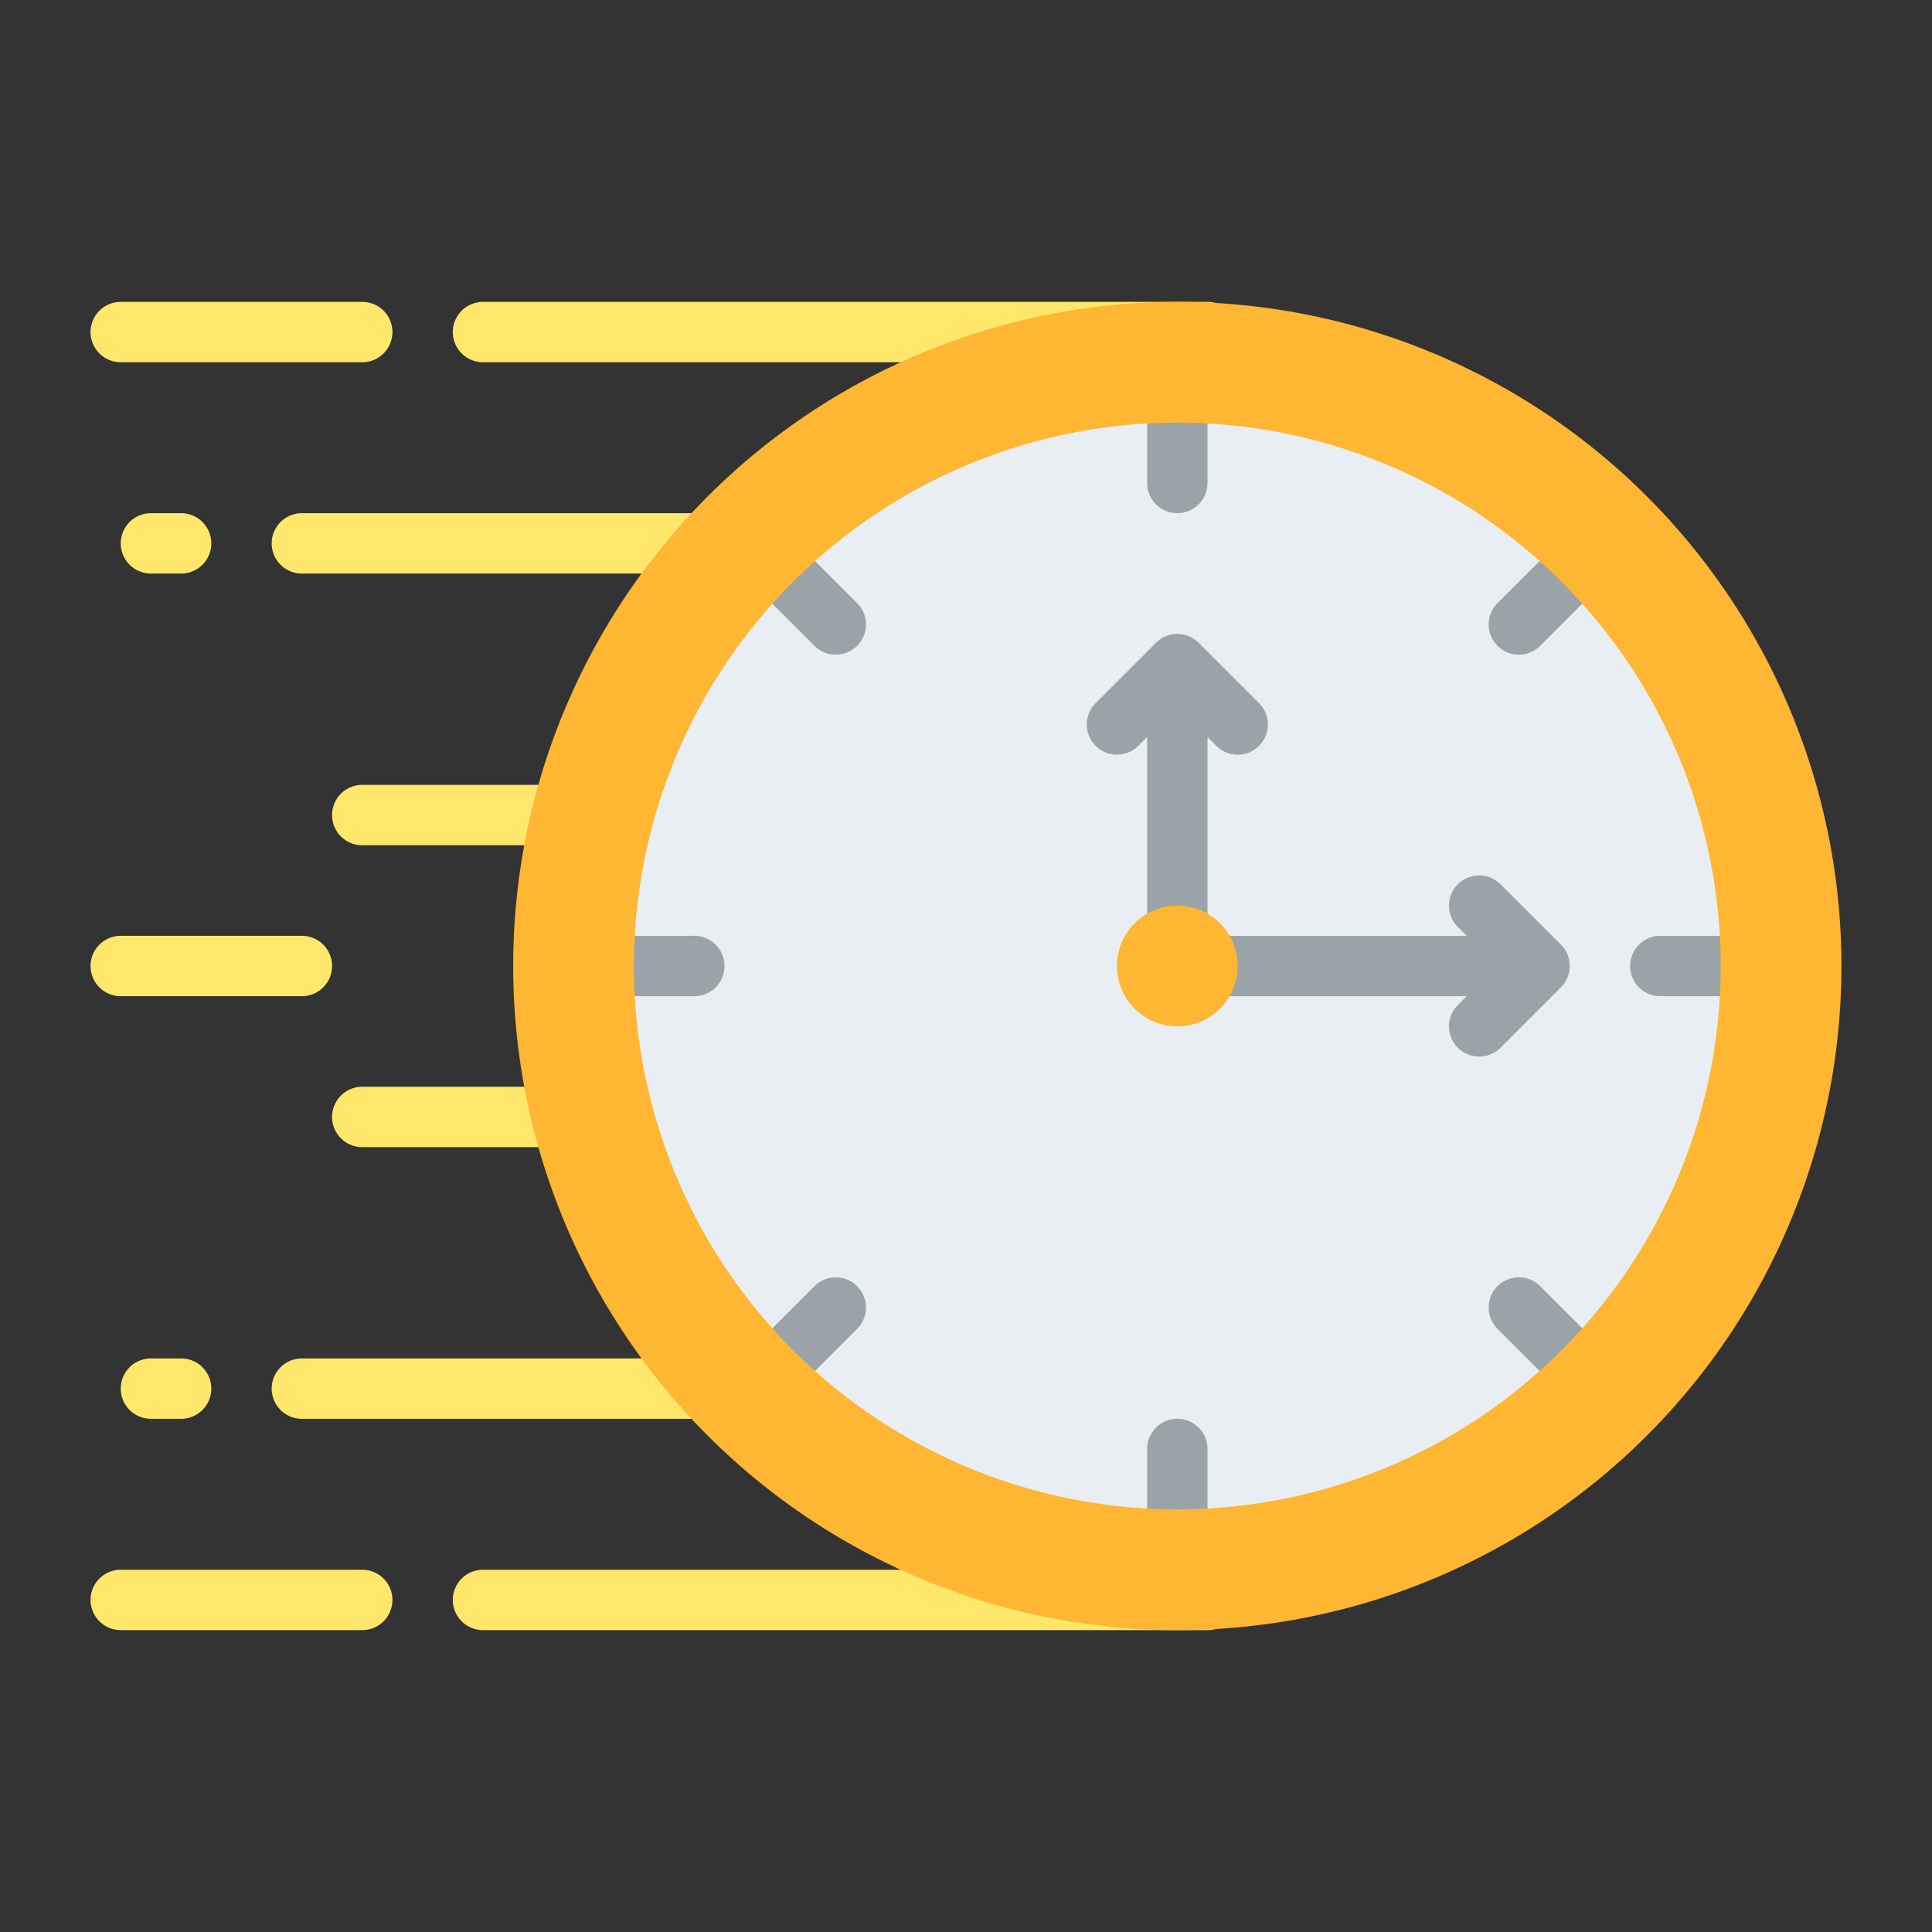
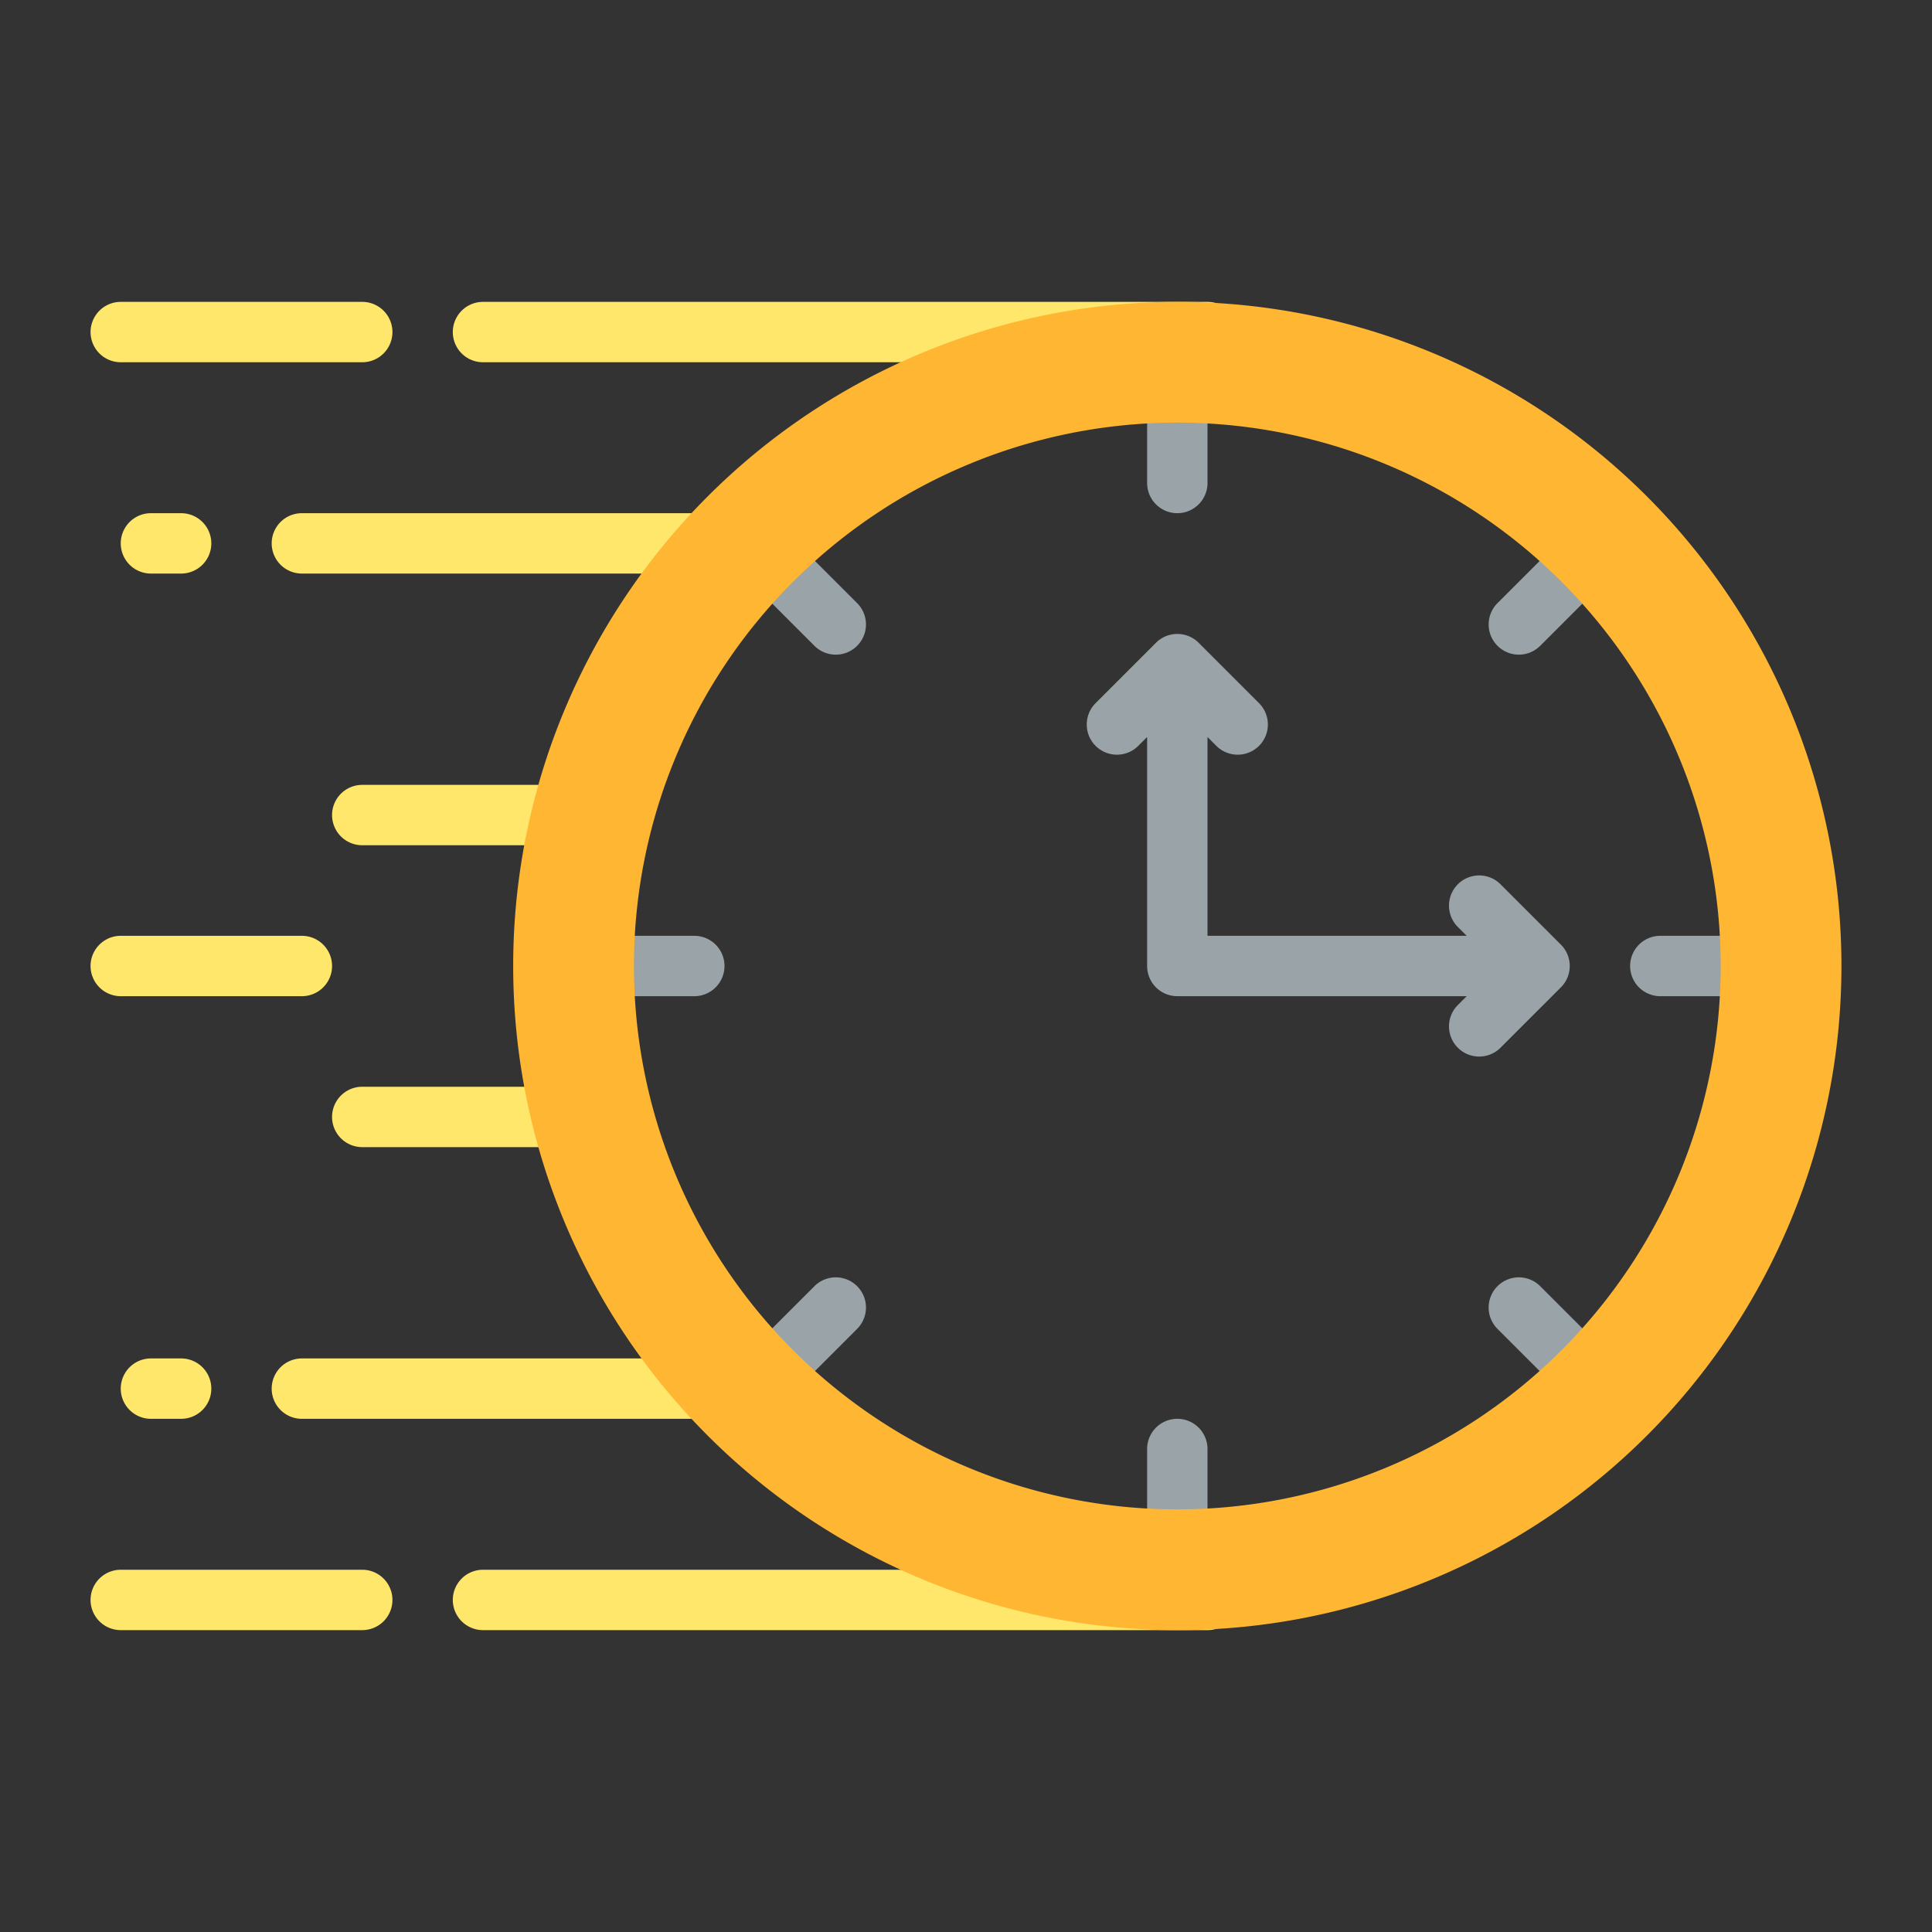
<svg xmlns="http://www.w3.org/2000/svg" height="25" viewBox="0 0 512 512" width="25">
  <rect x="0" y="0" width="512" height="512" fill="#333333" stroke="none" />
-   <circle cx="312" cy="256" fill="#e9eef2" r="152" />
  <path d="M192 376H80a8 8 0 0 1 0-16h112a8 8 0 0 1 0 16zm-144 0h-8a8 8 0 0 1 0-16h8a8 8 0 0 1 0 16zm272 56H128a8 8 0 0 1 0-16h192a8 8 0 0 1 0 16zm-224 0H32a8 8 0 0 1 0-16h64a8 8 0 0 1 0 16zm48-208H96a8 8 0 0 1 0-16h48a8 8 0 0 1 0 16zm0 80H96a8 8 0 0 1 0-16h48a8 8 0 0 1 0 16zm-64-40H32a8 8 0 0 1 0-16h48a8 8 0 0 1 0 16zm112-112H80a8 8 0 0 1 0-16h112a8 8 0 0 1 0 16zm-144 0h-8a8 8 0 0 1 0-16h8a8 8 0 0 1 0 16zm272-56H128a8 8 0 0 1 0-16h192a8 8 0 0 1 0 16zM96 96H32a8 8 0 0 1 0-16h64a8 8 0 0 1 0 16z" fill="#ffe76c" />
  <path d="M312 136a8 8 0 0 1-8-8v-16a8 8 0 0 1 16 0v16a8 8 0 0 1-8 8zm0 272a8 8 0 0 1-8-8v-16a8 8 0 0 1 16 0v16a8 8 0 0 1-8 8zm144-144h-16a8 8 0 0 1 0-16h16a8 8 0 0 1 0 16zm-272 0h-16a8 8 0 0 1 0-16h16a8 8 0 0 1 0 16zm229.823 101.823a7.976 7.976 0 0 1-5.657-2.343l-11.313-11.313a8 8 0 0 1 11.314-11.314l11.313 11.314a8 8 0 0 1-5.657 13.656zM221.49 173.49a7.976 7.976 0 0 1-5.657-2.343l-11.313-11.314a8 8 0 0 1 11.314-11.313l11.313 11.313a8 8 0 0 1-5.657 13.657zm181.02 0a8 8 0 0 1-5.657-13.657l11.313-11.313a8 8 0 0 1 11.314 11.313l-11.313 11.314a7.976 7.976 0 0 1-5.657 2.343zM210.177 365.823a8 8 0 0 1-5.657-13.656l11.313-11.314a8 8 0 1 1 11.314 11.314l-11.313 11.313a7.976 7.976 0 0 1-5.657 2.343zm203.48-115.48l-16-16a8 8 0 0 0-11.314 11.314l2.343 2.343H320v-52.686l2.343 2.343a8 8 0 1 0 11.314-11.314l-16-16a8 8 0 0 0-11.314 0l-16 16a8 8 0 0 0 11.314 11.314l2.343-2.343V256a8 8 0 0 0 8 8h76.686l-2.343 2.343a8 8 0 0 0 11.314 11.314l16-16a8 8 0 0 0 0-11.314z" fill="#9aa3a8" />
  <g fill="#ffb632">
-     <circle cx="312" cy="256" r="16" />
    <path d="M312 80a176 176 0 1 0 176 176A176 176 0 0 0 312 80zm0 320a144 144 0 1 1 144-144 144 144 0 0 1-144 144z" />
  </g>
</svg>